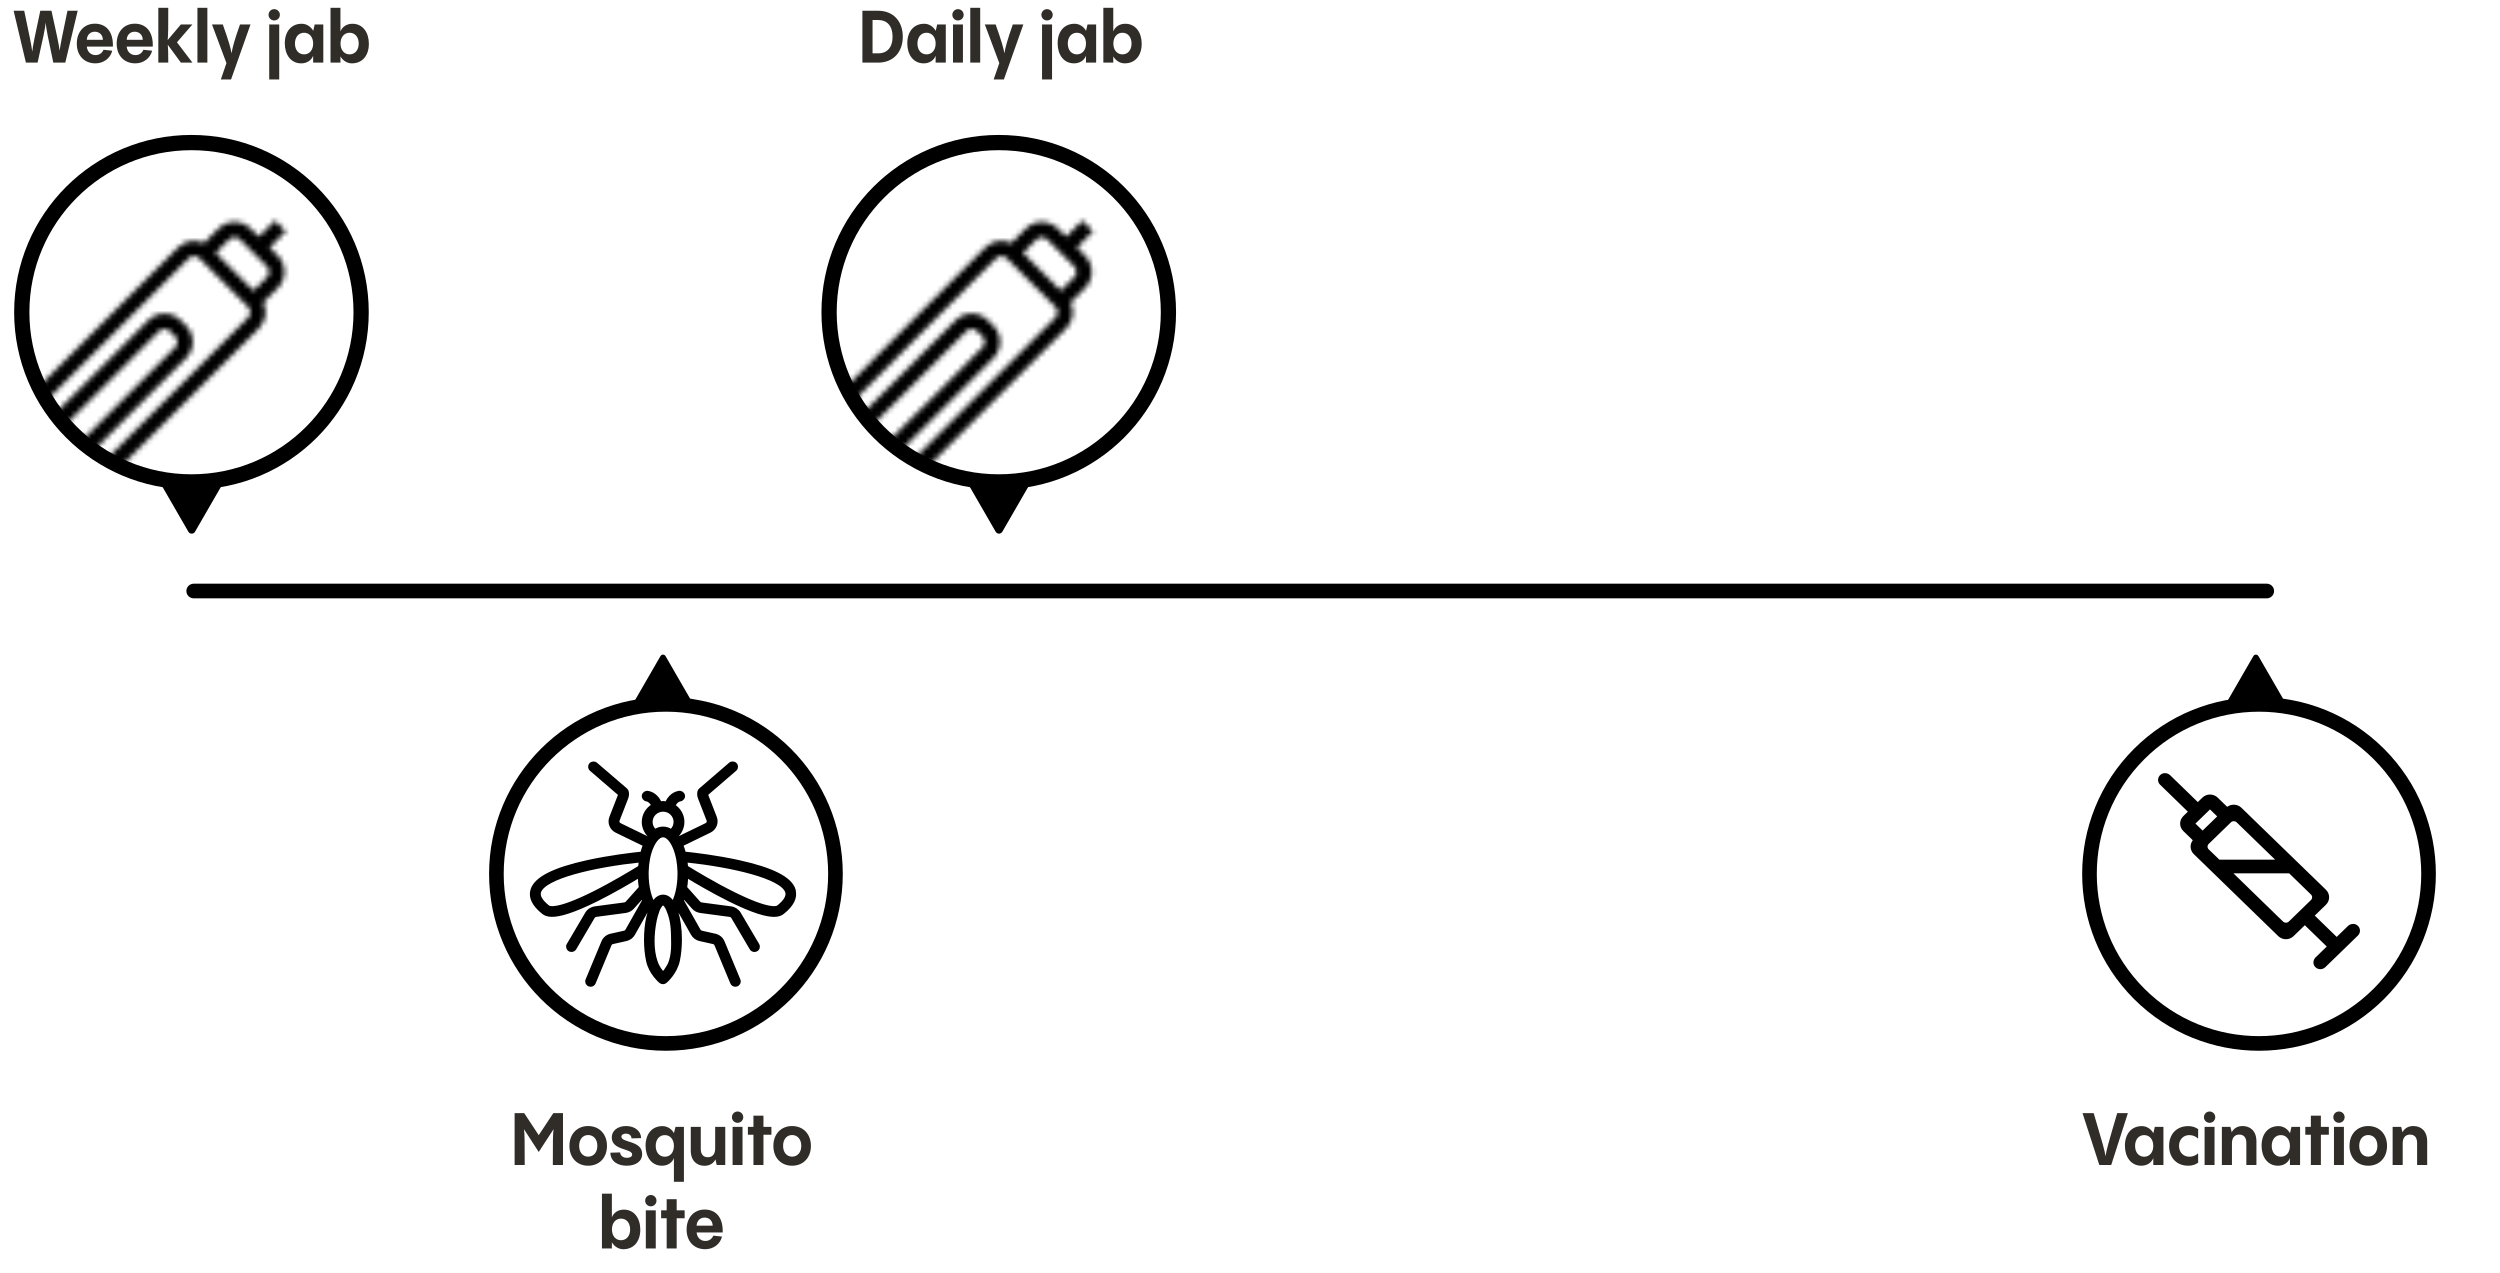
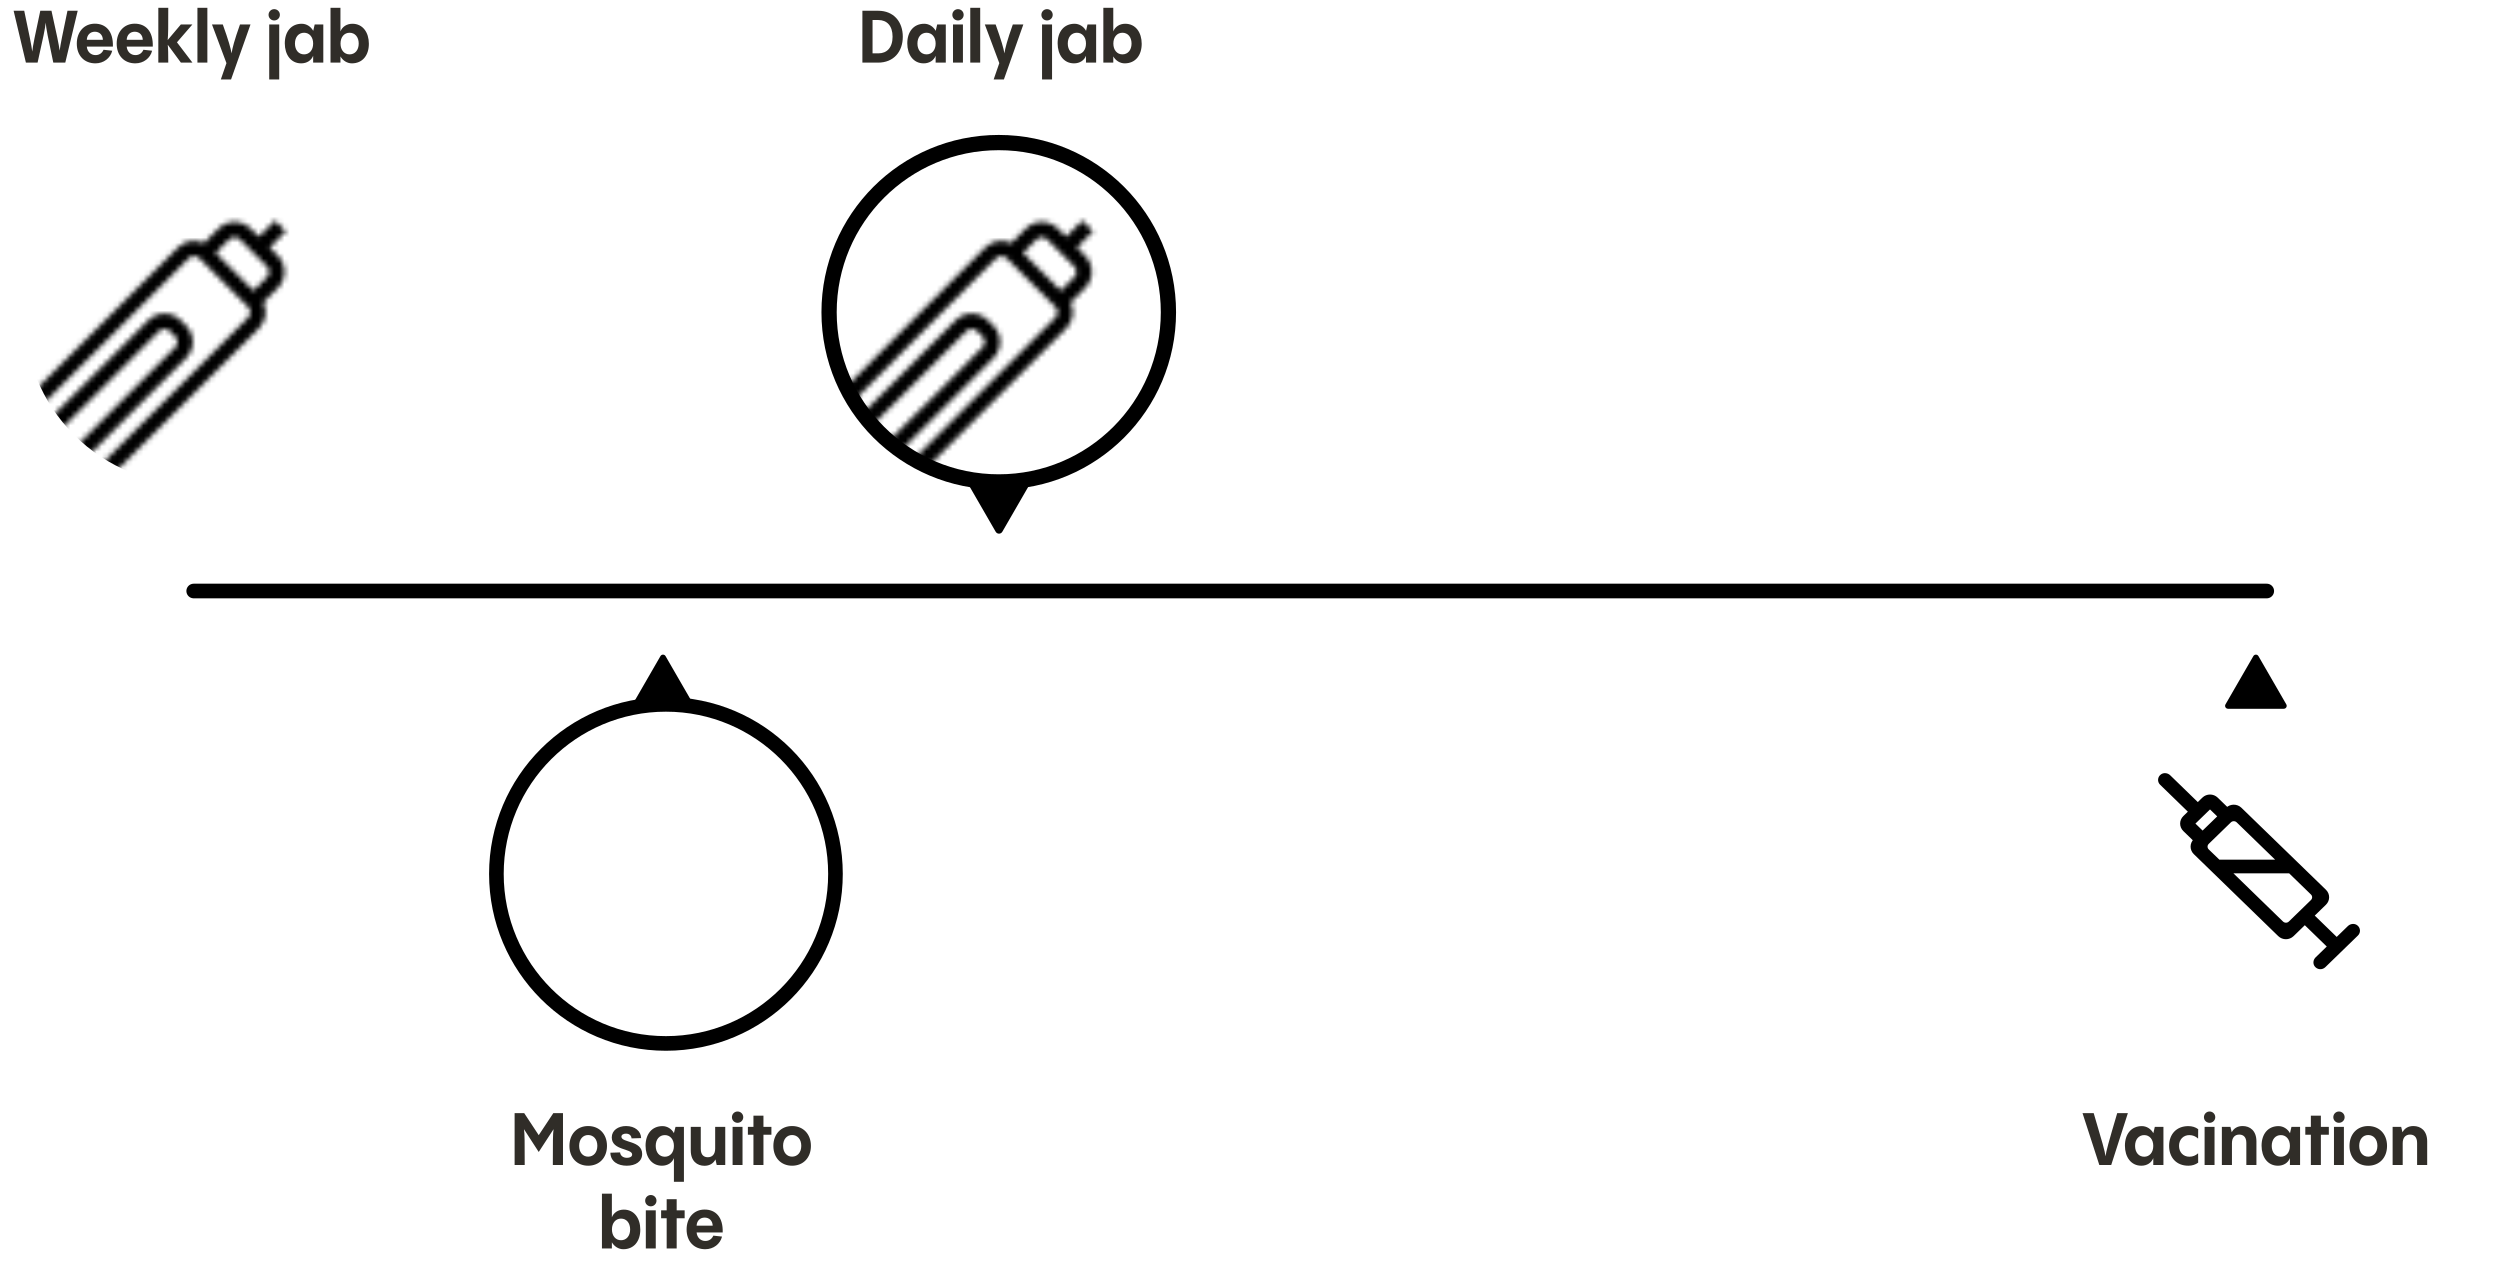
<svg xmlns="http://www.w3.org/2000/svg" width="479" height="244" viewBox="0 0 479 244" fill="none">
  <path d="M37.113 113.238L434.31 113.238" stroke="black" stroke-width="2.803" stroke-linecap="round" />
  <path d="M405.659 213.271H407.703L404.511 223.211H402.229L399.009 213.271H401.151C402.817 218.899 403.293 220.551 403.419 221.545C403.545 220.551 403.993 218.899 405.659 213.271ZM412.581 217.121L412.861 215.903H414.513V223.211H412.567V221.895C412.231 222.777 411.377 223.351 410.271 223.351C408.297 223.351 407.135 221.685 407.135 219.515C407.135 217.289 408.353 215.763 410.383 215.763C411.279 215.763 412.119 216.281 412.581 217.121ZM410.831 221.629C411.853 221.629 412.567 220.803 412.567 219.557C412.567 218.311 411.853 217.485 410.831 217.485C409.795 217.485 409.081 218.297 409.081 219.557C409.081 220.817 409.795 221.629 410.831 221.629ZM419.281 223.351C416.999 223.351 415.599 221.783 415.599 219.543C415.599 217.331 416.999 215.763 419.281 215.763C420.009 215.763 420.653 215.959 421.171 216.351L421.157 218.157C420.709 217.737 420.149 217.485 419.491 217.485C418.315 217.485 417.503 218.339 417.503 219.557C417.503 220.775 418.315 221.629 419.491 221.629C420.149 221.629 420.709 221.377 421.157 220.971L421.171 222.763C420.653 223.155 420.009 223.351 419.281 223.351ZM423.353 215.133C422.765 215.133 422.275 214.657 422.275 214.055C422.275 213.439 422.765 212.963 423.353 212.963C423.955 212.963 424.445 213.439 424.445 214.055C424.445 214.657 423.955 215.133 423.353 215.133ZM422.401 215.903H424.305V223.211H422.401V215.903ZM429.699 215.749C431.099 215.749 432.331 216.645 432.331 218.689V223.211H430.399V218.983C430.399 217.751 429.727 217.387 429.041 217.387C428.215 217.387 427.641 217.933 427.641 219.039V223.211H425.709V215.903H427.347L427.599 216.939C428.005 216.183 428.691 215.749 429.699 215.749ZM438.763 217.121L439.043 215.903H440.695V223.211H438.749V221.895C438.413 222.777 437.559 223.351 436.453 223.351C434.479 223.351 433.317 221.685 433.317 219.515C433.317 217.289 434.535 215.763 436.565 215.763C437.461 215.763 438.301 216.281 438.763 217.121ZM437.013 221.629C438.035 221.629 438.749 220.803 438.749 219.557C438.749 218.311 438.035 217.485 437.013 217.485C435.977 217.485 435.263 218.297 435.263 219.557C435.263 220.817 435.977 221.629 437.013 221.629ZM444.679 215.903H446.205V217.415H444.679V223.211H442.761V217.415H441.697V215.903H442.761V213.761H444.679V215.903ZM448.14 215.133C447.552 215.133 447.062 214.657 447.062 214.055C447.062 213.439 447.552 212.963 448.14 212.963C448.742 212.963 449.232 213.439 449.232 214.055C449.232 214.657 448.742 215.133 448.14 215.133ZM447.188 215.903H449.092V223.211H447.188V215.903ZM453.745 223.351C451.631 223.351 450.161 221.825 450.161 219.557C450.161 217.289 451.631 215.749 453.745 215.749C455.887 215.749 457.357 217.289 457.357 219.557C457.357 221.825 455.887 223.351 453.745 223.351ZM453.745 221.615C454.781 221.615 455.509 220.803 455.509 219.543C455.509 218.283 454.781 217.471 453.745 217.471C452.737 217.471 452.023 218.283 452.023 219.543C452.023 220.803 452.737 221.615 453.745 221.615ZM462.416 215.749C463.816 215.749 465.048 216.645 465.048 218.689V223.211H463.116V218.983C463.116 217.751 462.444 217.387 461.758 217.387C460.932 217.387 460.358 217.933 460.358 219.039V223.211H458.426V215.903H460.064L460.316 216.939C460.722 216.183 461.408 215.749 462.416 215.749Z" fill="#302D28" />
  <path d="M451.45 177.485C451.022 177.186 450.421 177.273 450.046 177.638L447.712 179.904L443.104 175.429L445.453 173.148C446.158 172.463 446.158 171.363 445.453 170.677L429.263 154.971C428.558 154.286 427.424 154.286 426.719 154.971L424.715 153.026C424.009 152.34 422.876 152.34 422.17 153.026L421.097 154.068L415.618 148.747C415.243 148.383 414.642 148.296 414.215 148.594C413.667 148.973 413.622 149.717 414.072 150.154L419.596 155.518L418.523 156.56C417.817 157.245 417.817 158.346 418.523 159.031L420.527 160.977C419.821 161.662 419.821 162.763 420.527 163.448L436.709 179.161C437.414 179.846 438.548 179.846 439.253 179.161L441.602 176.88L446.211 181.355L443.877 183.621C443.501 183.986 443.411 184.569 443.719 184.984C444.109 185.516 444.875 185.56 445.333 185.115L451.585 179.044C452.035 178.607 451.99 177.864 451.45 177.485ZM420.242 157.799L423.439 154.695L425.218 156.422L422.02 159.527L420.242 157.799ZM422.996 162.945C422.583 162.544 422.583 161.895 422.996 161.487L427.244 157.362C427.657 156.961 428.325 156.961 428.745 157.362L436.604 164.993H425.12L422.996 162.945ZM438.735 176.77C438.322 177.171 437.654 177.171 437.234 176.77L427.237 167.055H438.72L442.976 171.188C443.389 171.589 443.389 172.237 442.976 172.645L438.735 176.77Z" fill="black" stroke="black" stroke-width="0.561" />
  <path d="M431.745 125.708C431.96 125.334 432.5 125.334 432.716 125.708L438.057 134.959C438.273 135.333 438.003 135.8 437.571 135.8H426.889C426.457 135.8 426.188 135.333 426.403 134.959L431.745 125.708Z" fill="black" />
-   <circle cx="432.828" cy="167.442" r="32.483" transform="rotate(45 432.828 167.442)" stroke="black" stroke-width="2.803" />
  <path d="M168.245 12H165.235V2.06H168.245C171.241 2.06 172.977 4.174 172.977 7.03C172.977 9.886 171.241 12 168.245 12ZM167.181 3.838V10.222H168.315C169.911 10.222 171.017 9.144 171.017 7.03C171.017 4.916 169.911 3.838 168.315 3.838H167.181ZM179.282 5.91L179.562 4.692H181.214V12H179.268V10.684C178.932 11.566 178.078 12.14 176.972 12.14C174.998 12.14 173.836 10.474 173.836 8.304C173.836 6.078 175.054 4.552 177.084 4.552C177.98 4.552 178.82 5.07 179.282 5.91ZM177.532 10.418C178.554 10.418 179.268 9.592 179.268 8.346C179.268 7.1 178.554 6.274 177.532 6.274C176.496 6.274 175.782 7.086 175.782 8.346C175.782 9.606 176.496 10.418 177.532 10.418ZM183.546 3.922C182.958 3.922 182.468 3.446 182.468 2.844C182.468 2.228 182.958 1.752 183.546 1.752C184.148 1.752 184.638 2.228 184.638 2.844C184.638 3.446 184.148 3.922 183.546 3.922ZM182.594 4.692H184.498V12H182.594V4.692ZM185.902 1.5H187.806V12H185.902V1.5ZM194.055 4.692H196.071L192.347 15.22H190.387L191.465 12.098L188.693 4.692H190.765C191.871 7.772 192.291 9.284 192.445 10.222C192.585 9.256 192.963 7.772 194.055 4.692ZM200.608 3.922C200.02 3.922 199.53 3.446 199.53 2.844C199.53 2.228 200.02 1.752 200.608 1.752C201.21 1.752 201.7 2.228 201.7 2.844C201.7 3.446 201.21 3.922 200.608 3.922ZM199.656 4.692H201.574V15.22H199.656V4.692ZM208.088 5.91L208.368 4.692H210.02V12H208.074V10.684C207.738 11.566 206.884 12.14 205.778 12.14C203.804 12.14 202.642 10.474 202.642 8.304C202.642 6.078 203.86 4.552 205.89 4.552C206.786 4.552 207.626 5.07 208.088 5.91ZM206.338 10.418C207.36 10.418 208.074 9.592 208.074 8.346C208.074 7.1 207.36 6.274 206.338 6.274C205.302 6.274 204.588 7.086 204.588 8.346C204.588 9.606 205.302 10.418 206.338 10.418ZM215.6 4.552C217.588 4.552 218.75 6.218 218.75 8.388C218.75 10.614 217.532 12.14 215.488 12.14C214.606 12.14 213.766 11.622 213.304 10.81V12H211.4V1.5H213.304V6.022C213.654 5.126 214.508 4.552 215.6 4.552ZM215.054 10.418C216.09 10.418 216.804 9.606 216.804 8.346C216.804 7.086 216.09 6.274 215.054 6.274C214.032 6.274 213.318 7.1 213.318 8.346C213.318 9.592 214.032 10.418 215.054 10.418Z" fill="#302D28" />
  <path d="M190.776 101.885C191.058 102.372 191.761 102.372 192.042 101.885L197.42 92.57C197.701 92.083 197.349 91.474 196.787 91.474H186.031C185.469 91.474 185.117 92.083 185.399 92.57L190.776 101.885Z" fill="black" />
  <circle cx="191.361" cy="59.826" r="32.51" stroke="black" stroke-width="2.922" />
  <mask id="mask0_2691_1366" style="mask-type:alpha" maskUnits="userSpaceOnUse" x="156" y="42" width="54" height="54">
    <path d="M206.339 47.43L207.889 48.979C209.601 50.691 209.601 53.466 207.89 55.178L205.13 57.937C205.908 59.566 205.623 61.575 204.274 62.925L173.279 93.92C171.567 95.631 168.791 95.631 167.08 93.919L163.056 89.895C163.019 89.861 162.982 89.827 162.947 89.792L161.913 88.758C161.878 88.722 161.844 88.685 161.81 88.649L157.781 84.62C156.07 82.909 156.07 80.134 157.781 78.422L188.776 47.427C190.126 46.077 192.137 45.793 193.766 46.572L196.525 43.813C198.236 42.102 201.011 42.102 202.723 43.813L204.273 45.364L207.373 42.264L209.439 44.33L206.339 47.43ZM192.881 49.468C192.309 48.924 191.404 48.932 190.842 49.493L159.847 80.488C159.277 81.059 159.277 81.984 159.847 82.554L161.059 83.766C161.268 83.33 161.552 82.921 161.914 82.559L183.094 61.379C184.806 59.668 187.58 59.668 189.292 61.379L190.326 62.413C192.037 64.124 192.037 66.899 190.326 68.611L169.146 89.791C168.784 90.153 168.374 90.436 167.938 90.645L169.146 91.853C169.716 92.424 170.641 92.423 171.212 91.853L202.207 60.858C202.769 60.296 202.777 59.392 202.232 58.819L192.881 49.468ZM187.226 63.445C186.656 62.875 185.731 62.875 185.16 63.445L163.98 84.625C163.423 85.183 163.411 86.077 163.943 86.65L165.055 87.762C165.628 88.293 166.522 88.282 167.08 87.725L188.26 66.545C188.83 65.975 188.83 65.049 188.26 64.479L187.226 63.445ZM200.657 45.879C200.086 45.309 199.161 45.309 198.591 45.879L196.009 48.461L203.241 55.693L205.823 53.111C206.393 52.541 206.393 51.616 205.823 51.045L200.657 45.879Z" fill="black" />
  </mask>
  <g mask="url(#mask0_2691_1366)">
    <circle cx="191.875" cy="60.347" r="32.51" transform="rotate(45 191.875 60.347)" fill="black" />
  </g>
  <path d="M12.928 2.06H14.888L12.508 12H10.212C9.176 7.114 8.84 5.476 8.756 4.328C8.658 5.42 8.308 7.072 7.202 12H4.962L2.61 2.06H4.64C5.648 6.806 6.026 8.682 6.18 9.886C6.306 8.668 6.698 6.848 7.72 2.06H9.862C10.87 6.61 11.276 8.514 11.43 9.704C11.584 8.514 11.962 6.652 12.928 2.06ZM18.172 4.538C20.258 4.538 21.728 5.966 21.63 8.934H16.632C16.716 9.9 17.402 10.558 18.298 10.558C19.054 10.558 19.572 10.152 19.838 9.536L21.504 9.718C21.154 11.146 19.866 12.14 18.284 12.14C16.17 12.14 14.714 10.67 14.714 8.36C14.714 6.106 16.114 4.538 18.172 4.538ZM18.172 6.078C17.304 6.078 16.674 6.68 16.632 7.632H19.712C19.698 6.708 19.068 6.078 18.172 6.078ZM25.814 4.538C27.9 4.538 29.37 5.966 29.272 8.934H24.274C24.358 9.9 25.044 10.558 25.94 10.558C26.696 10.558 27.214 10.152 27.48 9.536L29.146 9.718C28.796 11.146 27.508 12.14 25.926 12.14C23.812 12.14 22.356 10.67 22.356 8.36C22.356 6.106 23.756 4.538 25.814 4.538ZM25.814 6.078C24.946 6.078 24.316 6.68 24.274 7.632H27.354C27.34 6.708 26.71 6.078 25.814 6.078ZM33.905 8.108L36.873 12H34.661L32.141 8.57C32.225 9.354 32.239 10.376 32.239 12H30.335V1.5H32.239C32.239 5.14 32.239 6.61 32.127 7.674L34.647 4.692H36.859L33.905 8.108ZM37.827 1.5H39.731V12H37.827V1.5ZM45.98 4.692H47.995L44.272 15.22H42.312L43.389 12.098L40.617 4.692H42.69C43.795 7.772 44.215 9.284 44.37 10.222C44.51 9.256 44.888 7.772 45.98 4.692ZM52.533 3.922C51.945 3.922 51.455 3.446 51.455 2.844C51.455 2.228 51.945 1.752 52.533 1.752C53.135 1.752 53.625 2.228 53.625 2.844C53.625 3.446 53.135 3.922 52.533 3.922ZM51.581 4.692H53.499V15.22H51.581V4.692ZM60.013 5.91L60.293 4.692H61.945V12H59.999V10.684C59.663 11.566 58.809 12.14 57.703 12.14C55.729 12.14 54.567 10.474 54.567 8.304C54.567 6.078 55.785 4.552 57.815 4.552C58.711 4.552 59.551 5.07 60.013 5.91ZM58.263 10.418C59.285 10.418 59.999 9.592 59.999 8.346C59.999 7.1 59.285 6.274 58.263 6.274C57.227 6.274 56.513 7.086 56.513 8.346C56.513 9.606 57.227 10.418 58.263 10.418ZM67.525 4.552C69.513 4.552 70.675 6.218 70.675 8.388C70.675 10.614 69.457 12.14 67.413 12.14C66.531 12.14 65.691 11.622 65.229 10.81V12H63.325V1.5H65.229V6.022C65.579 5.126 66.433 4.552 67.525 4.552ZM66.979 10.418C68.015 10.418 68.729 9.606 68.729 8.346C68.729 7.086 68.015 6.274 66.979 6.274C65.957 6.274 65.243 7.1 65.243 8.346C65.243 9.592 65.957 10.418 66.979 10.418Z" fill="#302D28" />
-   <path d="M36.097 101.885C36.378 102.372 37.081 102.372 37.362 101.885L42.74 92.57C43.021 92.083 42.67 91.474 42.107 91.474H31.352C30.789 91.474 30.438 92.083 30.719 92.57L36.097 101.885Z" fill="black" />
-   <circle cx="36.682" cy="59.826" r="32.51" stroke="black" stroke-width="2.922" />
  <mask id="mask1_2691_1366" style="mask-type:alpha" maskUnits="userSpaceOnUse" x="1" y="42" width="54" height="54">
    <path d="M51.66 47.43L53.209 48.979C54.921 50.691 54.922 53.466 53.21 55.178L50.45 57.937C51.228 59.566 50.943 61.575 49.594 62.925L18.599 93.92C16.887 95.631 14.112 95.631 12.4 93.919L8.376 89.895C8.34 89.861 8.303 89.827 8.267 89.792L7.233 88.758C7.198 88.722 7.164 88.685 7.13 88.649L3.101 84.62C1.39 82.909 1.39 80.134 3.101 78.422L34.097 47.427C35.447 46.077 37.457 45.793 39.086 46.572L41.845 43.813C43.557 42.102 46.332 42.102 48.043 43.813L49.594 45.364L52.693 42.264L54.76 44.33L51.66 47.43ZM38.201 49.468C37.629 48.924 36.724 48.932 36.163 49.493L5.167 80.488C4.597 81.059 4.597 81.984 5.167 82.554L6.379 83.766C6.588 83.33 6.873 82.921 7.234 82.559L28.414 61.379C30.126 59.668 32.901 59.668 34.612 61.379L35.646 62.413C37.357 64.124 37.358 66.899 35.646 68.611L14.466 89.791C14.104 90.153 13.695 90.436 13.258 90.645L14.466 91.853C15.037 92.424 15.962 92.423 16.532 91.853L47.528 60.858C48.089 60.296 48.097 59.392 47.552 58.819L38.201 49.468ZM32.546 63.445C31.976 62.875 31.051 62.875 30.48 63.445L9.3 84.625C8.743 85.183 8.731 86.077 9.263 86.65L10.375 87.762C10.948 88.293 11.843 88.282 12.4 87.725L33.58 66.545C34.15 65.975 34.15 65.049 33.58 64.479L32.546 63.445ZM45.977 45.879C45.407 45.309 44.482 45.309 43.911 45.879L41.329 48.461L48.561 55.693L51.143 53.111C51.714 52.541 51.714 51.616 51.143 51.045L45.977 45.879Z" fill="black" />
  </mask>
  <g mask="url(#mask1_2691_1366)">
    <circle cx="37.195" cy="60.347" r="32.51" transform="rotate(45 37.195 60.347)" fill="black" />
  </g>
  <path d="M103.221 217.499L106.021 213.271H107.869V223.211H105.923C105.923 218.787 105.923 217.219 106.063 216.351L103.221 220.719L100.393 216.351C100.533 217.247 100.533 218.829 100.533 223.211H98.601V213.271H100.435L103.221 217.499ZM112.686 223.351C110.572 223.351 109.102 221.825 109.102 219.557C109.102 217.289 110.572 215.749 112.686 215.749C114.828 215.749 116.298 217.289 116.298 219.557C116.298 221.825 114.828 223.351 112.686 223.351ZM112.686 221.615C113.722 221.615 114.45 220.803 114.45 219.543C114.45 218.283 113.722 217.471 112.686 217.471C111.678 217.471 110.964 218.283 110.964 219.543C110.964 220.803 111.678 221.615 112.686 221.615ZM120.084 223.351C118.418 223.351 116.99 222.581 116.948 220.859L118.81 220.803C118.866 221.433 119.384 221.839 120.126 221.839C120.7 221.839 121.12 221.615 121.12 221.209C121.12 220.005 117.214 220.467 117.214 217.933C117.214 216.575 118.432 215.749 119.958 215.749C121.666 215.749 122.814 216.743 122.842 218.059L121.008 218.115C120.952 217.555 120.574 217.205 119.944 217.205C119.468 217.205 119.062 217.401 119.062 217.793C119.062 218.997 123.038 218.479 123.038 221.097C123.038 222.525 121.806 223.351 120.084 223.351ZM129.122 217.107L129.43 215.903H131.04V226.431H129.122V221.895C128.786 222.777 127.932 223.351 126.826 223.351C124.852 223.351 123.69 221.685 123.69 219.515C123.69 217.289 124.908 215.763 126.938 215.763C127.834 215.763 128.674 216.281 129.122 217.107ZM127.386 221.629C128.408 221.629 129.122 220.803 129.122 219.557C129.122 218.311 128.408 217.485 127.386 217.485C126.35 217.485 125.636 218.297 125.636 219.557C125.636 220.817 126.35 221.629 127.386 221.629ZM137.026 220.075V215.903H138.958V223.211H137.32L137.082 222.147C136.676 222.917 135.976 223.365 134.968 223.365C133.582 223.365 132.35 222.469 132.35 220.425V215.903H134.268V220.131C134.268 221.363 134.94 221.727 135.626 221.727C136.452 221.727 137.026 221.181 137.026 220.075ZM141.316 215.133C140.728 215.133 140.238 214.657 140.238 214.055C140.238 213.439 140.728 212.963 141.316 212.963C141.918 212.963 142.408 213.439 142.408 214.055C142.408 214.657 141.918 215.133 141.316 215.133ZM140.364 215.903H142.268V223.211H140.364V215.903ZM146.277 215.903H147.803V217.415H146.277V223.211H144.359V217.415H143.295V215.903H144.359V213.761H146.277V215.903ZM151.761 223.351C149.647 223.351 148.177 221.825 148.177 219.557C148.177 217.289 149.647 215.749 151.761 215.749C153.903 215.749 155.373 217.289 155.373 219.557C155.373 221.825 153.903 223.351 151.761 223.351ZM151.761 221.615C152.797 221.615 153.525 220.803 153.525 219.543C153.525 218.283 152.797 217.471 151.761 217.471C150.753 217.471 150.039 218.283 150.039 219.543C150.039 220.803 150.753 221.615 151.761 221.615ZM119.531 231.763C121.519 231.763 122.681 233.429 122.681 235.599C122.681 237.825 121.463 239.351 119.419 239.351C118.537 239.351 117.697 238.833 117.235 238.021V239.211H115.331V228.711H117.235V233.233C117.585 232.337 118.439 231.763 119.531 231.763ZM118.985 237.629C120.021 237.629 120.735 236.817 120.735 235.557C120.735 234.297 120.021 233.485 118.985 233.485C117.963 233.485 117.249 234.311 117.249 235.557C117.249 236.803 117.963 237.629 118.985 237.629ZM124.691 231.133C124.103 231.133 123.613 230.657 123.613 230.055C123.613 229.439 124.103 228.963 124.691 228.963C125.293 228.963 125.783 229.439 125.783 230.055C125.783 230.657 125.293 231.133 124.691 231.133ZM123.739 231.903H125.643V239.211H123.739V231.903ZM129.652 231.903H131.178V233.415H129.652V239.211H127.734V233.415H126.67V231.903H127.734V229.761H129.652V231.903ZM135.01 231.749C137.096 231.749 138.566 233.177 138.468 236.145H133.47C133.554 237.111 134.24 237.769 135.136 237.769C135.892 237.769 136.41 237.363 136.676 236.747L138.342 236.929C137.992 238.357 136.704 239.351 135.122 239.351C133.008 239.351 131.552 237.881 131.552 235.571C131.552 233.317 132.952 231.749 135.01 231.749ZM135.01 233.289C134.142 233.289 133.512 233.891 133.47 234.843H136.55C136.536 233.919 135.906 233.289 135.01 233.289Z" fill="#302D28" />
  <path d="M126.545 125.708C126.761 125.334 127.301 125.334 127.517 125.708L132.858 134.959C133.074 135.333 132.804 135.8 132.372 135.8H121.69C121.258 135.8 120.988 135.333 121.204 134.959L126.545 125.708Z" fill="black" />
  <circle cx="127.592" cy="167.44" r="32.483" stroke="black" stroke-width="2.803" />
-   <path d="M152.14 170.494L152.165 170.482C151.477 168.263 148 166.492 141.538 165.072C137.291 164.138 132.968 163.634 131.132 163.443C130.993 162.89 130.823 162.374 130.627 161.894L135.997 159.281C137.007 158.789 137.468 157.64 137.07 156.607L135.423 152.371C135.398 152.316 135.385 152.255 135.379 152.193L140.875 147.459C141.191 147.189 141.216 146.722 140.939 146.421C140.661 146.113 140.181 146.089 139.872 146.359L134.148 151.289C134.029 151.394 133.947 151.529 133.909 151.683C133.82 152.089 133.852 152.507 134.003 152.894L135.65 157.13C135.777 157.449 135.631 157.806 135.322 157.96L129.946 160.572C129.857 160.431 129.763 160.308 129.668 160.185C130.413 159.49 130.854 158.519 130.854 157.486C130.854 156.177 130.16 155.027 129.113 154.357C129.346 153.902 129.737 153.361 130.343 153.263C130.753 153.195 131.031 152.814 130.962 152.408C130.892 152.009 130.495 151.738 130.084 151.806C128.797 152.021 128.078 153.029 127.699 153.816C127.491 153.779 127.27 153.761 127.049 153.761C126.866 153.761 126.683 153.779 126.506 153.804C126.134 153.029 125.408 152.027 124.134 151.812C123.723 151.744 123.332 152.009 123.256 152.414C123.187 152.814 123.458 153.195 123.875 153.269C124.455 153.367 124.84 153.871 125.074 154.314C123.982 154.972 123.244 156.146 123.244 157.492C123.244 158.519 123.686 159.49 124.43 160.191C124.336 160.314 124.241 160.443 124.153 160.578L118.776 157.966C118.467 157.812 118.322 157.455 118.448 157.136L120.095 152.9C120.246 152.513 120.278 152.095 120.19 151.689C120.158 151.535 120.07 151.394 119.95 151.289L114.22 146.365C113.904 146.095 113.431 146.125 113.153 146.427C112.876 146.734 112.907 147.195 113.216 147.466L118.713 152.199C118.713 152.261 118.694 152.316 118.669 152.378L117.022 156.613C116.624 157.646 117.078 158.796 118.094 159.287L123.471 161.9C123.275 162.38 123.105 162.896 122.966 163.449C121.13 163.64 116.807 164.144 112.554 165.078C106.092 166.499 102.615 168.269 101.927 170.488C101.485 171.927 102.205 173.402 104.079 174.89C104.407 175.154 104.899 175.388 105.764 175.388C107.215 175.388 109.727 174.73 114.321 172.443C117.508 170.857 120.688 168.988 122.487 167.894C122.499 168.367 122.524 168.835 122.575 169.29C122.6 169.548 122.644 169.806 122.682 170.058L120.108 172.941C119.994 173.07 119.83 173.156 119.653 173.181L114.024 173.931C113.33 174.023 112.731 174.41 112.377 175.007L108.843 181.007C108.635 181.357 108.761 181.812 109.121 182.015C109.241 182.083 109.367 182.113 109.5 182.113C109.765 182.113 110.017 181.978 110.156 181.745L113.683 175.744C113.797 175.554 113.993 175.425 114.22 175.394L119.855 174.644C120.398 174.57 120.89 174.312 121.243 173.913L123.08 171.859C123.149 172.099 123.225 172.326 123.307 172.554L120.076 178.265C119.981 178.431 119.824 178.548 119.641 178.591L117.034 179.175C116.34 179.329 115.766 179.808 115.501 180.454L112.459 187.769C112.301 188.144 112.491 188.575 112.876 188.728C112.97 188.765 113.065 188.784 113.16 188.784C113.456 188.784 113.74 188.611 113.86 188.322L116.902 181.007C116.984 180.81 117.161 180.663 117.369 180.613L119.975 180.029C120.575 179.894 121.098 179.513 121.395 178.984L124.089 174.22C124.19 174.38 124.291 174.527 124.399 174.669C124.298 175.001 124.197 175.345 124.115 175.714C123.824 176.992 123.673 178.474 123.673 179.999V180.109C123.673 181.505 123.812 182.87 124.064 184.068C124.563 186.472 126.456 188.052 126.532 188.12C126.67 188.236 126.847 188.292 127.024 188.292C127.201 188.292 127.377 188.23 127.516 188.113C127.598 188.046 129.498 186.435 129.996 184.001C130.242 182.79 130.375 181.406 130.375 179.999C130.375 178.007 130.116 176.138 129.655 174.663C129.763 174.521 129.864 174.374 129.958 174.214L132.653 178.978C132.949 179.507 133.473 179.894 134.073 180.029L136.679 180.613C136.894 180.663 137.07 180.81 137.152 181.007L140.194 188.322C140.314 188.611 140.598 188.784 140.894 188.784C140.989 188.784 141.084 188.765 141.178 188.728C141.563 188.575 141.753 188.144 141.595 187.769L138.553 180.454C138.288 179.808 137.714 179.335 137.02 179.175L134.414 178.591C134.231 178.548 134.073 178.431 133.978 178.271L130.747 172.56C130.829 172.333 130.905 172.105 130.974 171.865L132.811 173.919C133.17 174.318 133.663 174.576 134.199 174.65L139.834 175.4C140.055 175.431 140.257 175.56 140.364 175.751L143.898 181.751C144.037 181.99 144.296 182.12 144.555 182.12C144.681 182.12 144.813 182.089 144.933 182.021C145.299 181.818 145.419 181.37 145.211 181.013L141.677 175.013C141.33 174.429 140.718 174.029 140.036 173.937L134.401 173.187C134.224 173.163 134.066 173.076 133.947 172.947L131.372 170.064C131.41 169.812 131.448 169.554 131.479 169.296C131.53 168.841 131.555 168.367 131.567 167.9C133.372 168.994 136.553 170.863 139.74 172.449C144.334 174.736 146.845 175.394 148.297 175.394C149.161 175.394 149.653 175.16 149.982 174.896C151.856 173.415 152.582 171.933 152.133 170.494H152.14ZM122.55 166.105C121.105 166.996 117.369 169.259 113.646 171.115C106.685 174.583 105.259 173.906 105.044 173.734C103.694 172.665 103.138 171.712 103.385 170.906C104.255 168.097 113.81 165.89 122.676 164.955C122.619 165.337 122.575 165.718 122.55 166.105ZM127.049 155.236C128.311 155.236 129.34 156.244 129.34 157.486C129.34 158.119 129.062 158.722 128.595 159.14C128.109 158.82 127.586 158.654 127.049 158.654C126.513 158.654 125.989 158.82 125.503 159.14C125.036 158.716 124.758 158.119 124.758 157.486C124.758 156.244 125.787 155.236 127.049 155.236ZM128.879 180.822C128.873 183.669 128.21 184.843 127.876 185.353C127.876 185.359 127.863 185.365 127.857 185.372C127.586 185.827 127.295 186.214 127.049 186.484C126.746 186.146 126.361 185.648 126.046 185.034C126.046 185.034 126.046 185.021 126.039 185.021C125.926 184.8 125.825 184.572 125.743 184.327C124.891 181.972 125.049 178.8 125.528 176.47C125.528 176.439 125.535 176.408 125.541 176.378C125.68 175.732 125.837 175.154 126.008 174.687H125.995C126.115 174.367 126.235 174.115 126.342 173.913C126.664 173.335 126.942 173.175 127.036 173.175C127.131 173.175 127.409 173.328 127.731 173.913C127.731 173.913 127.731 173.913 127.731 173.919C127.832 174.103 127.945 174.337 128.052 174.619C128.052 174.619 128.052 174.619 128.046 174.619C128.759 176.384 128.86 178.13 128.867 180.466C128.867 180.472 128.867 180.484 128.867 180.49C128.867 180.607 128.867 180.712 128.867 180.829L128.879 180.822ZM130.002 169.13C129.876 170.31 129.618 171.417 129.251 172.333C129.157 172.566 129.056 172.781 128.949 172.984C128.299 171.945 127.592 171.693 127.049 171.693C126.506 171.693 125.8 171.945 125.15 172.984C125.042 172.781 124.941 172.566 124.847 172.333C124.481 171.417 124.216 170.31 124.089 169.13C124.033 168.576 124.001 168.005 124.001 167.427C124.001 167.255 124.001 167.089 124.007 166.929C124.033 166.136 124.108 165.361 124.247 164.63C124.399 163.8 124.62 163.044 124.904 162.38C125.225 161.617 125.617 161.009 126.039 160.615C126.708 159.994 127.371 159.988 128.046 160.609H128.052C128.475 161.009 128.867 161.617 129.188 162.38C129.466 163.044 129.687 163.8 129.845 164.63C129.984 165.361 130.059 166.136 130.084 166.935C130.084 167.089 130.091 167.255 130.091 167.427C130.091 168.005 130.059 168.576 130.002 169.13ZM149.067 173.734H149.06C148.846 173.906 147.42 174.583 140.459 171.115C136.729 169.259 133 167.003 131.555 166.105C131.523 165.712 131.485 165.33 131.429 164.955C140.301 165.89 149.855 168.097 150.726 170.906C150.979 171.712 150.417 172.665 149.067 173.734Z" fill="black" stroke="black" stroke-width="0.561" />
</svg>